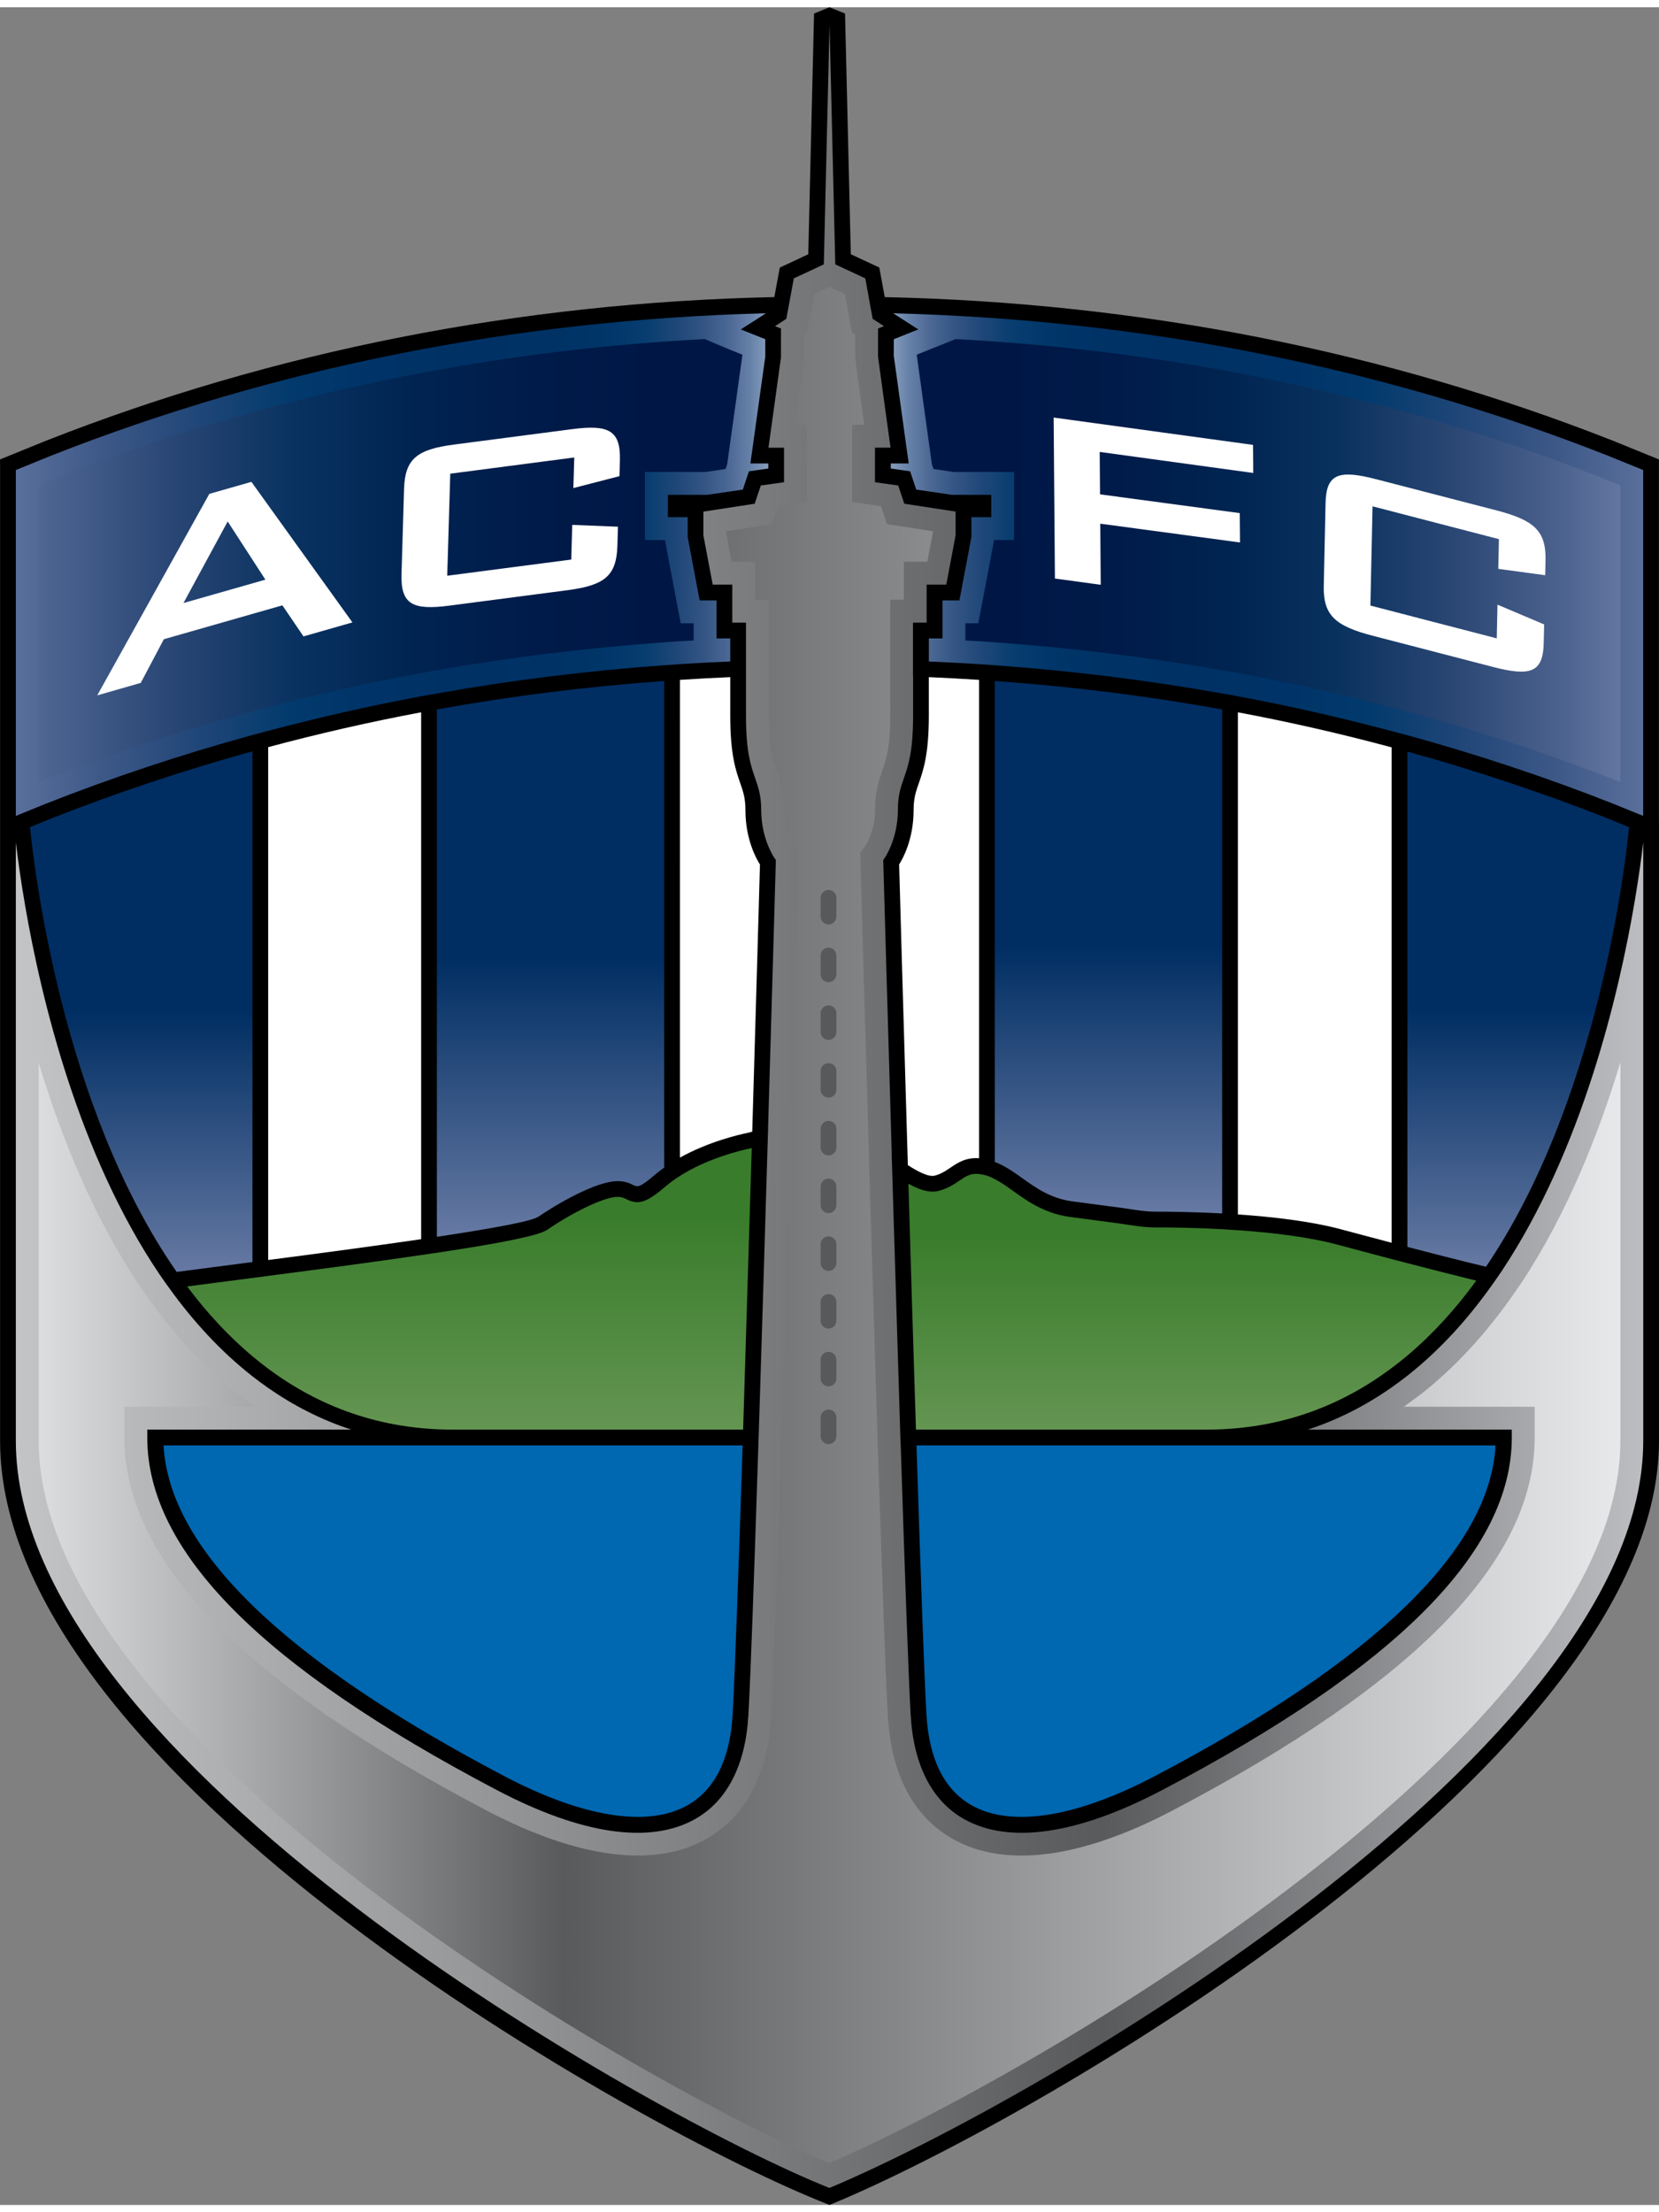
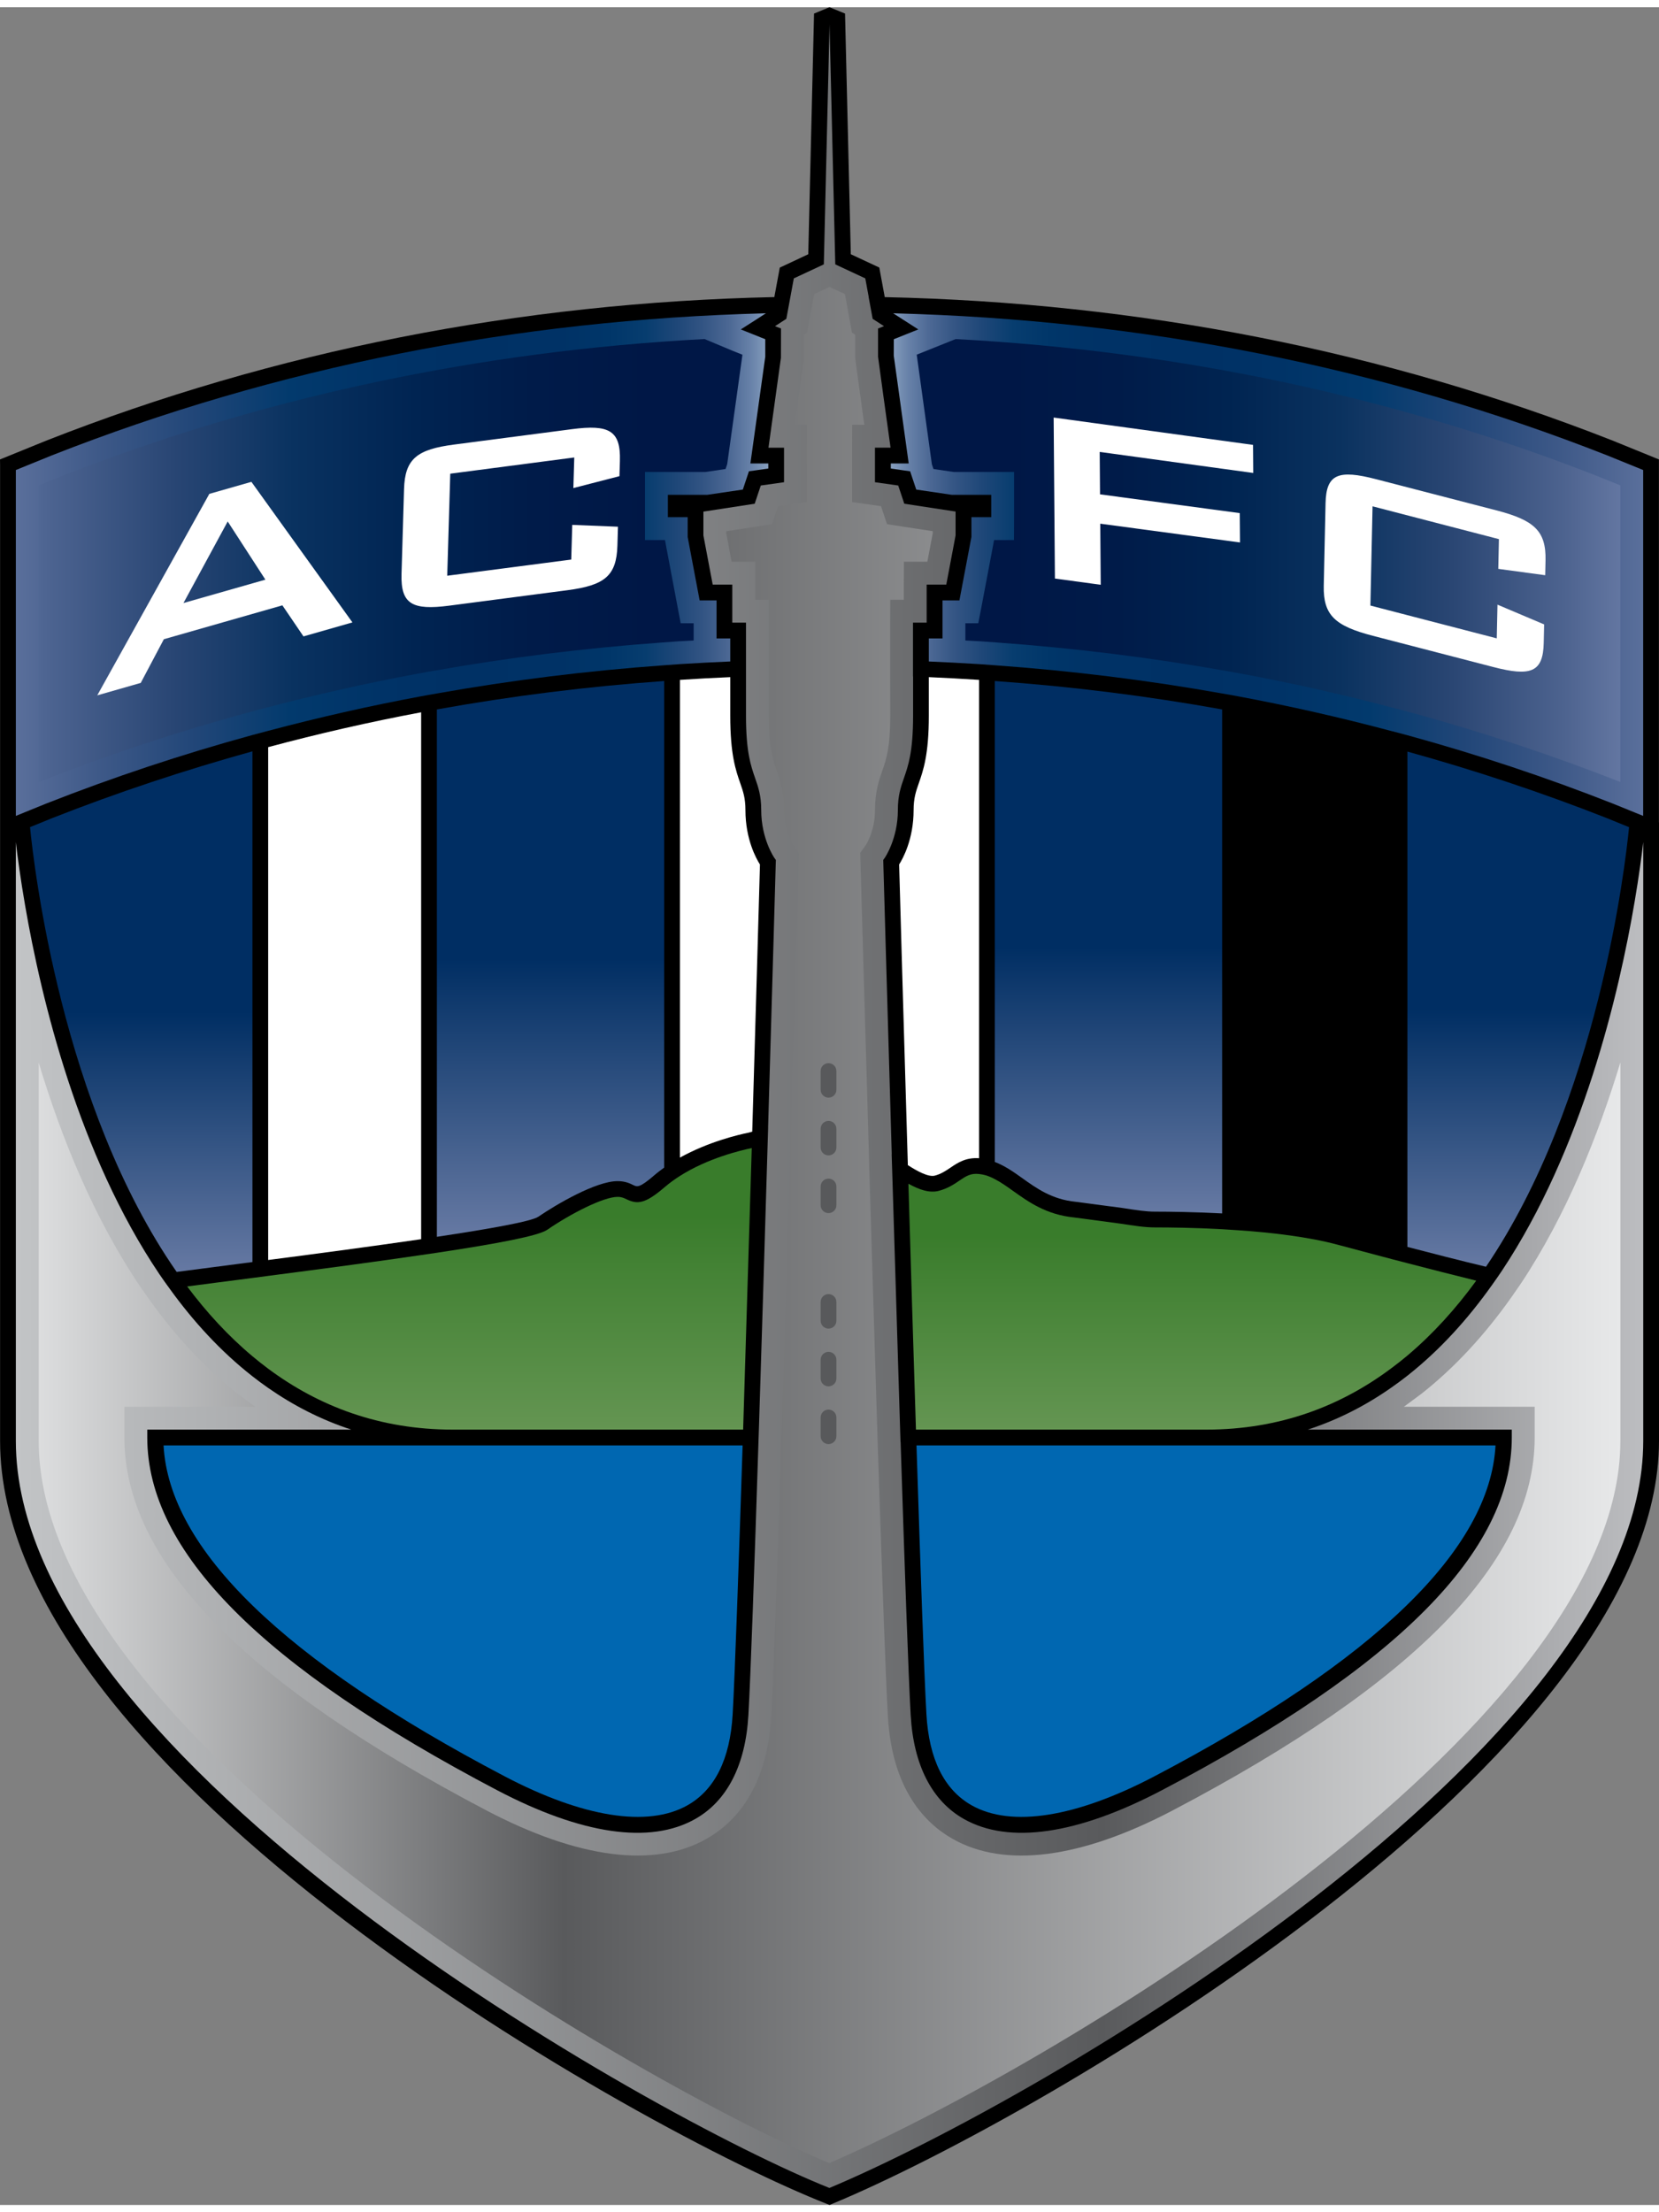
<svg xmlns="http://www.w3.org/2000/svg" version="1.1" id="HQFL" x="0px" y="0px" width="273" height="364" viewBox="0 0 500 662.3" enable-background="new 0 0 500 662.3" xml:space="preserve">
  <rect x="0" y="0" width="500" height="662.3" fill="#808080" stroke="none" />
  <g>
    <path d="M499.975,245.625V136.272l-13.891-5.656c-68.813-27.063-142.638-41.602-219.432-43.26c-0.695-3.741-1.645-8.91-1.645-8.91   s-6.667-3.112-8.585-4.011c-0.069-2.829-1.739-72.534-1.739-72.534L249.997,0l-0.893,0.36l-3.761,1.542   c0,0-1.672,69.705-1.742,72.534c-1.916,0.899-8.582,4.024-8.582,4.024s-0.951,5.155-1.645,8.883   C156.572,89.015,82.74,103.554,13.91,130.617L0,136.272l0.026,1.594v112.876v181.32c0,100.559,194.176,208.342,249.11,229.878   l0.88,0.358l0.894-0.372C314.752,635.445,500,527.427,500,432.063V245.651L499.975,245.625" />
    <linearGradient id="SVGID_1_" gradientUnits="userSpaceOnUse" x1="359.351" y1="428.644" x2="359.351" y2="351.559">
      <stop offset="0" style="stop-color:#649552" />
      <stop offset="0.758" style="stop-color:#397C2B" />
      <stop offset="1" style="stop-color:#397C2B" />
    </linearGradient>
    <path fill="url(#SVGID_1_)" d="M363.508,428.645c-42.114,0-85.01,0-87.452,0c-0.759-23.938-1.557-49.857-2.273-74.104   c3.166,1.749,6.338,2.908,9.183,2.137c2.695-0.722,4.552-1.955,6.178-3.074c2.026-1.376,3.421-2.276,5.941-1.993   c0.623,0.076,1.279,0.181,2.057,0.412c0.924,0.27,1.806,0.668,2.686,1.131c1.775,0.926,3.529,2.134,5.45,3.523   c4.699,3.354,10.01,7.159,18.354,8.021l14.083,1.877c4.244,0.642,7.302,1.131,10.303,1.131c4.533,0,11.945,0.077,20.321,0.542   c1.543,0.088,3.134,0.191,4.744,0.308c10.232,0.695,21.301,2.006,30.087,4.369l0.592,0.157c3.896,1.025,9.392,2.519,15.653,4.163   c1.55,0.398,3.136,0.824,4.757,1.235c6.634,1.723,13.839,3.574,20.749,5.271c-6.1,8.383-12.997,16.031-20.749,22.574   c-1.55,1.313-3.138,2.547-4.757,3.754C404.159,421.521,385.75,428.645,363.508,428.645" />
    <path fill="#0067B1" d="M450.73,433.399c-1.672,31.215-36.164,64.742-102.778,99.71c-23.597,12.394-43.176,15.506-55.125,8.743   c-8.262-4.68-12.839-13.91-13.615-27.409c-0.676-11.79-1.794-43.632-2.994-81.044H450.73" />
-     <path fill="#FFFFFF" d="M419.413,372.334c-5.74-1.517-10.793-2.88-14.419-3.83l-0.608-0.169c-9.187-2.48-20.725-3.817-31.305-4.537   V212.47c15.63,2.943,31.091,6.466,46.332,10.567V372.334" />
    <linearGradient id="SVGID_2_" gradientUnits="userSpaceOnUse" x1="334.082" y1="363.489" x2="334.082" y2="203.046">
      <stop offset="0" style="stop-color:#6679A3" />
      <stop offset="0.5" style="stop-color:#002E63" />
      <stop offset="1" style="stop-color:#002E63" />
    </linearGradient>
    <path fill="url(#SVGID_2_)" d="M368.337,363.489c-8.389-0.437-15.788-0.54-20.321-0.54c-2.634,0-5.546-0.45-9.582-1.079   l-14.309-1.892c-7.104-0.732-11.666-3.999-16.09-7.161c-2.682-1.928-5.265-3.713-8.209-4.832c0-54.458,0-124.37,0-144.939   c23.167,1.646,46.024,4.513,68.511,8.563C368.337,241.949,368.337,313.351,368.337,363.489" />
    <path fill="#FFFFFF" d="M295.084,346.854c-3.967-0.27-6.416,1.336-8.602,2.829c-1.448,0.978-2.823,1.902-4.726,2.417   c-1.967,0.513-5.392-1.39-8.144-3.163c-1.381-46.231-2.475-85.185-2.623-90.61c1.072-1.696,4.358-7.534,4.358-16.379   c0-3.6,0.694-5.606,1.573-8.125c1.344-3.843,3.016-8.639,3.016-20.312c0,0,0-5.786,0-11.635c5.06,0.219,10.112,0.501,15.146,0.824   V346.854" />
    <linearGradient id="SVGID_3_" gradientUnits="userSpaceOnUse" x1="457.573" y1="379.558" x2="457.573" y2="224.31">
      <stop offset="0" style="stop-color:#6679A3" />
      <stop offset="0.5" style="stop-color:#002E63" />
      <stop offset="1" style="stop-color:#002E63" />
    </linearGradient>
    <path fill="url(#SVGID_3_)" d="M424.17,373.582c0-44.47,0-111.951,0-149.272c20.453,5.67,40.534,12.342,60.186,20.081l6.621,2.7   c-1.15,11.712-9.381,82.792-43.125,132.467C440.008,377.684,431.684,375.547,424.17,373.582" />
    <linearGradient id="SVGID_4_" gradientUnits="userSpaceOnUse" x1="495.231" y1="167.962" x2="268.478" y2="167.962">
      <stop offset="0" style="stop-color:#5A6F9B" />
      <stop offset="0.11" style="stop-color:#3E5988" />
      <stop offset="0.239" style="stop-color:#214678" />
      <stop offset="0.365" style="stop-color:#023A6D" />
      <stop offset="0.482" style="stop-color:#003367" />
      <stop offset="0.584" style="stop-color:#003165" />
      <stop offset="0.724" style="stop-color:#003266" />
      <stop offset="0.788" style="stop-color:#003669" />
      <stop offset="0.837" style="stop-color:#073D6F" />
      <stop offset="0.878" style="stop-color:#1E4778" />
      <stop offset="0.915" style="stop-color:#345584" />
      <stop offset="0.948" style="stop-color:#4C6894" />
      <stop offset="0.977" style="stop-color:#6882A9" />
      <stop offset="1" style="stop-color:#869EBD" />
    </linearGradient>
    <path fill="url(#SVGID_4_)" d="M269.196,92.228c2.817,1.8,7.567,4.86,7.567,4.86s-6.019,2.404-7.38,2.957   c0,1.826-0.013,4.937-0.013,4.937l4.499,32.5h-0.019c0,0-4.03,0-5.373,0c0,0.733,0,0.835,0,1.53   c1.888,0.27,5.822,0.835,5.822,0.835s1.325,3.96,1.845,5.503c2.218,0.334,10.472,1.556,10.768,1.593c0.334,0,11.827,0,11.827,0   v6.725h-0.033c0,0-4.203,0-5.933,0c0,1.336,0,5.951,0,5.951l-3.619,19.13h-0.019c0,0-3.529,0-5.078,0c0,2.983,0,11.456,0,11.456   h-0.019v0.012c0,0-3.219,0-4.103,0c0,0.951,0,3.677,0,6.942c5.06,0.206,10.112,0.488,15.146,0.797   c1.587,0.103,3.163,0.244,4.742,0.346c23.159,1.66,46.019,4.488,68.511,8.499c1.574,0.283,3.163,0.54,4.744,0.848   c15.63,2.906,31.078,6.429,46.332,10.49c1.587,0.412,3.182,0.811,4.757,1.248c21.045,5.772,41.711,12.637,61.914,20.595   c0,0,3.405,1.375,6.582,2.674c0.854,0.347,1.697,0.682,2.455,0.99l0.109,0.052c0-3.163,0-27.139,0-51.296   c0-25.582,0-51.397,0-52.94c-3.22-1.312-10.875-4.422-10.875-4.422C416.854,108.478,344.482,94.144,269.196,92.228z" />
    <linearGradient id="SVGID_5_" gradientUnits="userSpaceOnUse" x1="276.29" y1="166.735" x2="488.34" y2="166.735">
      <stop offset="0.129" style="stop-color:#001746" />
      <stop offset="0.284" style="stop-color:#001B49" />
      <stop offset="0.442" style="stop-color:#002451" />
      <stop offset="0.601" style="stop-color:#0A325F" />
      <stop offset="0.761" style="stop-color:#2A4673" />
      <stop offset="0.92" style="stop-color:#4D638F" />
      <stop offset="1" style="stop-color:#6376A1" />
    </linearGradient>
    <path fill="url(#SVGID_5_)" d="M488.34,233.473c-20.228-7.954-41.183-14.927-62.349-20.732c0.02,0.004-3.672-0.969-3.672-0.969   l-1.177-0.304c-15.619-4.16-31.382-7.728-46.805-10.595c0.057,0.01-3.221-0.582-3.221-0.582l-1.566-0.275   c-22.567-4.024-45.859-6.914-69.231-8.588c-0.047-0.003-4.792-0.349-4.792-0.349c-0.009,0-2.029-0.107-4.578-0.242   c0-0.105,0-3.01,0-5.196c1.69,0,3.897,0,3.897,0l1.082-5.611c0,0,3.652-19.302,3.682-19.471c1.365,0,5.989,0,5.989,0l0.031-6.892   v-13.616c0,0-17.292,0-18.215,0c-0.458-0.068-3.186-0.473-6.08-0.901c-0.188-0.563-0.465-1.392-0.479-1.424   c-0.041-0.306-4.39-31.748-4.567-33.024c1.47-0.588,8.094-3.244,11.737-4.705c67.792,3.662,132.923,17.498,193.806,41.455   c-0.04-0.017,3.47,1.413,6.507,2.646C488.34,151.82,488.34,220.362,488.34,233.473z" />
    <linearGradient id="SVGID_6_" gradientUnits="userSpaceOnUse" x1="4.776" y1="167.963" x2="231.549" y2="167.963">
      <stop offset="0" style="stop-color:#5A6F9B" />
      <stop offset="0.11" style="stop-color:#3E5988" />
      <stop offset="0.239" style="stop-color:#214678" />
      <stop offset="0.365" style="stop-color:#023A6D" />
      <stop offset="0.482" style="stop-color:#003367" />
      <stop offset="0.584" style="stop-color:#003165" />
      <stop offset="0.724" style="stop-color:#003266" />
      <stop offset="0.788" style="stop-color:#003669" />
      <stop offset="0.837" style="stop-color:#073D6F" />
      <stop offset="0.878" style="stop-color:#1E4778" />
      <stop offset="0.915" style="stop-color:#345584" />
      <stop offset="0.948" style="stop-color:#4C6894" />
      <stop offset="0.977" style="stop-color:#6882A9" />
      <stop offset="1" style="stop-color:#869EBD" />
    </linearGradient>
    <path fill="url(#SVGID_6_)" d="M226.156,137.481l0.379-2.7l4.102-29.479c0-0.013,0-3.381,0-5.258   c-1.356-0.553-7.374-2.957-7.374-2.957s0.104-0.064,0.246-0.154c0.565-0.36,2.062-1.326,3.612-2.313   c1.267-0.824,2.628-1.698,3.709-2.393c-75.285,1.916-147.665,16.25-215.177,42.812c0,0-8.614,3.497-10.876,4.422   c0,1.543,0,27.358,0,52.94c0,24.157,0,48.134,0,51.296c0.867-0.36,1.832-0.746,2.809-1.145c3.138-1.273,6.325-2.571,6.325-2.571   c20.293-7.983,41.031-14.875,62.172-20.66c1.576-0.437,3.163-0.835,4.744-1.26c15.169-4.024,30.539-7.52,46.102-10.413   c1.575-0.309,3.162-0.565,4.744-0.848c22.491-4.011,45.336-6.838,68.496-8.499c1.587-0.115,3.169-0.244,4.757-0.346   c5.045-0.309,10.098-0.592,15.163-0.797c0-3.265,0-5.991,0-6.942c-0.855,0-4.132,0-4.132,0s0-8.484,0-11.468   c-1.53,0-5.098,0-5.098,0l-3.606-19.104c0,0,0-4.641,0-5.977c-1.723,0-5.965,0-5.965,0v-6.725c0,0,11.492,0,11.827,0   c0.295-0.037,8.55-1.259,10.767-1.593c0.521-1.543,1.832-5.503,1.832-5.503s3.934-0.565,5.838-0.835c0-0.682,0-0.797,0-1.53   C230.224,137.481,226.156,137.481,226.156,137.481z" />
    <linearGradient id="SVGID_7_" gradientUnits="userSpaceOnUse" x1="223.744" y1="166.725" x2="11.668" y2="166.725">
      <stop offset="0.129" style="stop-color:#001746" />
      <stop offset="0.296" style="stop-color:#001B49" />
      <stop offset="0.466" style="stop-color:#002452" />
      <stop offset="0.638" style="stop-color:#093260" />
      <stop offset="0.81" style="stop-color:#294674" />
      <stop offset="0.983" style="stop-color:#4C6390" />
      <stop offset="1" style="stop-color:#506794" />
    </linearGradient>
    <path fill="url(#SVGID_7_)" d="M223.744,104.825c-0.128,0.915-4.535,32.565-4.577,32.858c0,0-0.296,0.891-0.488,1.47   c-2.892,0.428-5.612,0.831-6.07,0.899c-0.922,0-18.215,0-18.215,0v20.507c0,0,4.681,0,6.016,0   c0.033,0.178,4.733,25.082,4.733,25.082s2.231,0,3.919,0c0,2.194,0,5.096,0,5.196c-1.909,0.1-4.561,0.24-4.561,0.24   c-0.021,0.002-4.833,0.352-4.833,0.352c-23.354,1.673-46.641,4.563-69.207,8.587l-1.506,0.264l-3.352,0.606   c-15.291,2.842-30.973,6.385-46.545,10.516c-0.02,0.004-1.853,0.489-1.853,0.489l-2.967,0.792   c-21.166,5.791-42.222,12.791-62.571,20.785c0-13.113,0-41.065,0-41.065s0-40.581,0-48.303c3.142-1.276,6.576-2.673,6.576-2.673   c60.934-23.973,126.183-37.81,194.098-41.442c3.651,1.53,8.365,3.505,8.365,3.505s1.563,0.626,3.038,1.218   C223.744,104.73,223.744,104.805,223.744,104.825z" />
    <linearGradient id="SVGID_8_" gradientUnits="userSpaceOnUse" x1="141.486" y1="428.644" x2="141.486" y2="343.795">
      <stop offset="0" style="stop-color:#649552" />
      <stop offset="0.758" style="stop-color:#397C2B" />
      <stop offset="1" style="stop-color:#397C2B" />
    </linearGradient>
    <path fill="url(#SVGID_8_)" d="M136.517,428.645c-22.131,0-40.477-7.046-55.691-18.359c-1.62-1.208-3.195-2.456-4.744-3.755   c-7.309-6.118-13.839-13.241-19.676-21.031c4.75-0.629,8.633-1.132,8.633-1.132c3.76-0.49,7.431-0.965,11.043-1.427   c1.601-0.22,3.188-0.424,4.744-0.629c17.632-2.29,33.246-4.386,46.102-6.275c1.625-0.231,3.207-0.462,4.744-0.694   c18.635-2.802,30.61-5.115,33.245-6.916c7.09-4.886,16.977-9.925,21.219-9.925c1.196,0,1.852,0.321,2.693,0.72   c3.253,1.568,5.567,1.414,11.339-3.524l0.218-0.177c1.421-1.235,2.957-2.316,4.539-3.332c8.426-5.361,18.371-7.727,21.643-8.394   c-0.18,5.63-2.41,78.549-2.598,84.85C221.611,428.645,177.76,428.645,136.517,428.645" />
    <path fill="#0067B1" d="M223.815,433.399c-1.209,37.412-2.34,69.268-3.002,81.044c-0.778,13.499-5.354,22.729-13.614,27.409   c-11.949,6.763-31.529,3.65-55.139-8.743c-66.613-34.968-101.093-68.495-102.764-99.71c0.951,0,4.981,0,10.78,0h76.441H223.815" />
    <linearGradient id="SVGID_9_" gradientUnits="userSpaceOnUse" x1="165.919" y1="370.535" x2="165.919" y2="203.046">
      <stop offset="0" style="stop-color:#6679A3" />
      <stop offset="0.5" style="stop-color:#002E63" />
      <stop offset="1" style="stop-color:#002E63" />
    </linearGradient>
    <path fill="url(#SVGID_9_)" d="M200.167,349.683c-0.984,0.72-1.96,1.439-2.879,2.235c-4.544,3.923-5.239,3.602-6.409,3.036   c-1.041-0.516-2.468-1.197-4.744-1.197c-6.531,0-18.493,7.032-23.905,10.735c-2.039,1.389-14.309,3.601-30.559,6.043   c0-50.269,0-127.147,0-158.927c22.478-4.049,45.336-6.917,68.496-8.563C200.167,223.834,200.167,294.993,200.167,349.683" />
    <path fill="#FFFFFF" d="M126.927,371.255c-14.213,2.068-30.784,4.292-46.102,6.272V222.974   c15.169-4.063,30.539-7.585,46.102-10.503V371.255" />
    <linearGradient id="SVGID_10_" gradientUnits="userSpaceOnUse" x1="42.566" y1="381.116" x2="42.566" y2="224.234">
      <stop offset="0" style="stop-color:#6679A3" />
      <stop offset="0.5" style="stop-color:#002E63" />
      <stop offset="1" style="stop-color:#002E63" />
    </linearGradient>
    <path fill="url(#SVGID_10_)" d="M76.082,378.143c-4.017,0.542-7.933,1.031-11.647,1.519l-11.192,1.455   C18.602,331.362,10.208,258.868,9.05,247.079l6.602-2.688c19.722-7.765,39.892-14.462,60.43-20.158   C76.082,262.853,76.082,333.83,76.082,378.143" />
    <path fill="#FFFFFF" d="M225.641,339.141c-3.156,0.642-12.22,2.789-20.717,7.533V202.7c5.045-0.322,10.098-0.618,15.163-0.824   c0,5.849,0,11.635,0,11.635c0,11.699,1.672,16.481,3.009,20.312c0.886,2.547,1.568,4.526,1.568,8.125   c0,8.845,3.292,14.683,4.377,16.391c-0.142,5.014-1.093,38.813-2.328,80.519L225.641,339.141" />
    <g>
      <linearGradient id="SVGID_11_" gradientUnits="userSpaceOnUse" x1="495.25" y1="331.157" x2="4.776" y2="331.157">
        <stop offset="0" style="stop-color:#BCBDC0" />
        <stop offset="0.332" style="stop-color:#595A5C" />
        <stop offset="1" style="stop-color:#C2C4C6" />
      </linearGradient>
      <path fill="url(#SVGID_11_)" d="M492.666,269.486c-4.704,27.769-15.742,74.706-39.989,111.254    c-0.943,1.401-1.915,2.804-2.893,4.169c-7.347,10.386-15.832,19.771-25.614,27.484c-1.55,1.223-3.138,2.393-4.757,3.523    c-7.643,5.371-16.037,9.718-25.27,12.728c17.703,0,39.102,0,51.419,0c2.886,0,5.264,0,6.979,0c1.974,0,3.093,0,3.093,0v2.376    c0,34.261-34.499,69.037-105.479,106.306c-25.426,13.346-46.074,16.354-59.672,8.643c-9.613-5.438-15.148-16.251-16.011-31.242    c-0.688-11.956-1.819-44.402-3.04-82.354h-0.031l-0.116-3.728c-0.211-6.737-2.402-78.372-2.402-78.372l-0.147-4.614l0.029,0.012    c-1.414-47.774-2.52-86.983-2.544-87.91l-0.019-0.796l0.461-0.643c0.032-0.052,3.942-5.708,3.942-14.373    c0-4.397,0.887-6.968,1.843-9.692c1.28-3.678,2.745-7.869,2.745-18.745v-11.828h-0.032V185.46h0.032c0,0,3.219,0,4.09,0    c0-2.983,0-11.468,0-11.468h0.031c0,0,4.255,0,5.881,0c0.579-2.982,2.732-14.424,2.802-14.811c0-0.398,0-7.187,0-7.187h0.034    v-0.012l-15.491-2.366c0,0-1.314-3.934-1.833-5.49c-1.735-0.244-7.007-0.99-7.007-0.99v-10.4h0.02v-0.014c0,0,3.51,0,4.68,0    c-0.997-7.16-3.767-27.151-3.773-27.421v-8.485l1.799-0.708c-1.226-0.796-3.42-2.21-3.42-2.21l-0.7-3.805l-0.533-2.855h0.032    c-0.449-2.417-0.881-4.744-1.021-5.528c-1.69-0.796-9.045-4.229-9.045-4.229s-1.658-69.307-1.729-72.341    c-0.07,3.008-1.723,72.341-1.723,72.341l-1.336,0.63c0,0-6.017,2.815-7.707,3.599c-0.315,1.685-1.935,10.466-2.211,11.956    l-0.045,0.232c0,0-2.191,1.415-3.413,2.21l1.806,0.708l-0.02,8.808c0,0-3.137,22.651-3.754,27.113c1.15,0,4.687,0,4.687,0v10.4    c0,0-5.259,0.746-7.001,0.99c-0.527,1.556-1.838,5.49-1.838,5.49l-15.459,2.378c0,0,0,6.788,0,7.187    c0.077,0.387,2.237,11.828,2.803,14.811c1.619,0,5.9,0,5.9,0s0,8.484,0,11.468c0.861,0,4.133,0,4.133,0v16.224v11.828    c0,10.876,1.453,15.066,2.744,18.769c0.945,2.7,1.845,5.271,1.845,9.668c0,8.665,3.908,14.321,3.954,14.385l0.456,0.643    l-0.025,0.784c-0.025,0.888-1.009,35.804-2.314,79.862h0.013c0,0-0.058,2.109-0.174,5.707    c-0.811,27.306-1.729,57.622-2.616,85.314l-0.123,3.702c-1.221,37.978-2.358,70.424-3.04,82.38    c-0.861,14.991-6.401,25.815-16.012,31.242c-13.595,7.712-34.228,4.703-59.683-8.643    C78.891,500.058,44.385,465.308,44.385,431.021v-2.376c0,0,5.824,0,14.5,0c1.602,0,3.292,0,5.06,0c2.359,0,19.599,0,41.936,0    c-9.147-2.984-17.458-7.278-25.056-12.563c-1.608-1.118-3.195-2.302-4.744-3.509c-9.481-7.432-17.753-16.429-24.94-26.395    c-1.061-1.452-2.102-2.892-3.105-4.383c-24.362-36.125-35.585-82.792-40.452-111.011c-1.415-8.163-2.301-14.811-2.809-19.168    c0,7.135,0,133.601,0,170.432c0,6.313,0,10.016,0,10.016c0,96.211,191.894,203.869,245.202,225.109    C313.84,630.394,495.25,524.626,495.25,432.063c0,0,0-3.703,0-10.016c0-36.819,0-163.296,0-170.432    C494.769,255.73,493.958,261.901,492.666,269.486z" />
      <linearGradient id="SVGID_12_" gradientUnits="userSpaceOnUse" x1="11.668" y1="366.986" x2="488.356" y2="366.986">
        <stop offset="0" style="stop-color:#DCDDDE" />
        <stop offset="0.332" style="stop-color:#595A5C" />
        <stop offset="1" style="stop-color:#E7E8E9" />
      </linearGradient>
      <path fill="url(#SVGID_12_)" d="M488.356,432.063c0,87.526-174.44,190.021-238.435,217.623    C195.505,627.046,11.667,522.664,11.667,432.063c0,0,0-64.521,0-113.991c6.861,22.736,16.596,46.73,30.655,67.579l3.253,4.594    c7.892,10.942,16.734,20.293,26.255,27.754c0.01,0.009,5.07,3.75,5.077,3.753c-5.538,0-39.415,0-39.415,0v9.269    c0,37.064,35.706,73.834,109.158,112.408c27.654,14.497,50.576,17.448,66.288,8.532c8.186-4.621,18.224-14.77,19.493-36.838    c0.607-10.633,1.603-37.635,3.049-82.557l0.121-3.695c0-0.009,2.792-91.058,2.792-91.058c-0.013,0.015,2.287-79.354,2.287-79.354    l0.114-3.577l-1.798-2.535c0.05,0.069-2.683-4.136-2.683-10.398c0-5.568-1.185-8.955-2.231-11.942    c-1.16-3.321-2.359-6.759-2.359-16.495v-34.944c0,0-2.148,0-4.132,0c0-2.194,0-11.468,0-11.468s-7.071,0-7.082,0    c-0.066-0.348-1.4-7.391-1.622-8.563c0-0.102,0-0.445,0-0.629c4.521-0.695,13.769-2.117,13.769-2.117s1.632-4.874,1.82-5.434    c1.334-0.189,8.713-1.233,8.713-1.233l-0.003-23.277c0,0-1.841,0-3.667,0c1.097-7.922,2.734-19.739,2.734-19.739    s0.01-5.104,0.016-7.417c0.446-0.29,0.947-0.614,0.947-0.614l0.592-3.151c0,0,1.127-6.088,1.567-8.47    c2.188-1.022,4.614-2.156,4.643-2.169c1.064,0.498,2.513,1.176,4.632,2.167c0.178,0.952,0.381,2.047,0.381,2.047l0.502,2.859    l1.235,6.712c0,0,0.508,0.329,0.969,0.626c0,2.277,0,6.605,0,6.605c0.012,0.56,0.025,0.923,2.749,20.529c-1.821,0-3.656,0-3.656,0    l-0.02,6.906v16.386c0,0,7.379,1.042,8.71,1.231c0.188,0.559,1.816,5.438,1.816,5.438s9.244,1.412,13.771,2.104    c0,0.188,0,0.534,0,0.638c-0.127,0.665-0.857,4.535-1.622,8.564c-0.008,0-7.063,0-7.063,0l-0.031,6.893c0,0,0,2.381,0,4.576    c-1.975,0-4.089,0-4.089,0l-0.031,6.892v16.224l0.031,11.828c0,9.69-1.196,13.13-2.355,16.459    c-0.993,2.832-2.233,6.357-2.233,11.978c0,6.313-2.741,10.491-2.771,10.532l-1.689,2.336l0.08,3.117    c0,0.017,2.547,87.942,2.547,87.942l0.113,4.619l2.521,82.09c1.482,45.115,2.481,72.108,3.082,82.538    c1.265,22.053,11.303,32.209,19.501,36.845c15.713,8.913,38.63,5.965,66.266-8.537c73.458-38.572,109.167-75.34,109.167-112.41    v-9.269c0,0-28.389,0-39.454,0c0.099-0.071,0.202-0.128,0.304-0.197c-0.018,0.01,5.059-3.748,5.059-3.748    c9.784-7.716,18.858-17.444,26.975-28.921l2.983-4.295c13.776-20.766,23.352-44.787,29.962-66.612c0,49.486,0,104.069,0,104.069    V432.063z" />
    </g>
    <g>
-       <path fill="#58595B" d="M247.329,268.381v5.657c0,1.311,1.061,2.364,2.372,2.364s2.372-1.054,2.372-2.364v-5.657    c0-1.311-1.061-2.378-2.372-2.378S247.329,267.07,247.329,268.381" />
-       <path fill="#58595B" d="M247.329,285.775v5.657c0,1.311,1.061,2.379,2.372,2.379s2.372-1.068,2.372-2.379v-5.657    c0-1.311-1.061-2.378-2.372-2.378S247.329,284.464,247.329,285.775" />
-       <path fill="#58595B" d="M247.329,303.169v5.656c0,1.313,1.061,2.378,2.372,2.378s2.372-1.066,2.372-2.378v-5.656    c0-1.312-1.061-2.365-2.372-2.365S247.329,301.857,247.329,303.169" />
      <path fill="#58595B" d="M247.329,320.576v5.656c0,1.312,1.061,2.365,2.372,2.365s2.372-1.054,2.372-2.365v-5.656    c0-1.311-1.061-2.365-2.372-2.365S247.329,319.265,247.329,320.576" />
      <path fill="#58595B" d="M247.329,337.984v5.641c0,1.326,1.061,2.379,2.372,2.379s2.372-1.053,2.372-2.379v-5.641    c0-1.313-1.061-2.379-2.372-2.379S247.329,336.671,247.329,337.984" />
      <path fill="#58595B" d="M247.329,355.376v5.646c0,1.308,1.061,2.376,2.372,2.376s2.372-1.068,2.372-2.376v-5.646    c0-1.311-1.061-2.377-2.372-2.377S247.329,354.065,247.329,355.376" />
-       <path fill="#58595B" d="M247.329,372.772v5.654c0,1.313,1.061,2.38,2.372,2.38s2.372-1.067,2.372-2.38v-5.654    c0-1.313-1.061-2.366-2.372-2.366S247.329,371.46,247.329,372.772" />
      <path fill="#58595B" d="M247.329,390.178v5.657c0,1.313,1.061,2.365,2.372,2.365s2.372-1.053,2.372-2.365v-5.657    c0-1.312-1.061-2.377-2.372-2.377S247.329,388.866,247.329,390.178" />
      <path fill="#58595B" d="M247.329,407.586v5.654c0,1.301,1.061,2.366,2.372,2.366s2.372-1.065,2.372-2.366v-5.654    c0-1.313-1.061-2.38-2.372-2.38S247.329,406.273,247.329,407.586" />
      <path fill="#58595B" d="M247.329,424.979v5.646c0,1.309,1.061,2.376,2.372,2.376s2.372-1.067,2.372-2.376v-5.646    c0-1.312-1.061-2.377-2.372-2.377S247.329,423.667,247.329,424.979" />
    </g>
    <path fill="#FFFFFF" d="M63.091,146.648l12.675-3.625l30.45,42.36L91.464,189.6l-6.358-9.36l-35.72,10.208l-6.968,13.165   l-13.107,3.754L63.091,146.648 M79.983,172.501l-11.358-17.536l-13.332,24.581L79.983,172.501z" />
    <path fill="#FFFFFF" d="M135.702,140.567l-0.914,30.751l37.373-4.872l0.308-10.452l13.775,0.553l-0.167,5.747   c-0.276,9.127-3.921,11.931-15.112,13.396l-35.521,4.641c-11.192,1.454-14.701-0.424-14.432-9.551l0.759-25.583   c0.271-9.128,3.914-11.956,15.106-13.41l35.527-4.641c11.192-1.466,14.694,0.425,14.425,9.552l-0.135,4.615l-13.891,3.587   l0.27-9.218L135.702,140.567" />
    <polyline fill="#FFFFFF" points="317.555,123.648 377.646,131.889 377.708,140.348 331.436,134.01 331.535,146.789 373.64,152.446    373.719,161.291 331.608,155.634 331.747,174.044 317.936,172.167 317.555,123.648  " />
    <path fill="#FFFFFF" d="M413.667,150.401l-0.648,29.903l38.083,9.887l0.22-10.157l14.06,5.953l-0.124,5.567   c-0.188,8.87-3.882,10.22-15.287,7.25l-36.199-9.385c-11.413-2.956-14.997-6.196-14.812-15.067l0.542-24.863   c0.186-8.871,3.882-10.208,15.285-7.251l36.209,9.384c11.402,2.957,14.996,6.197,14.804,15.067l-0.098,4.474l-14.142-1.916   l0.193-8.959L413.667,150.401" />
  </g>
</svg>